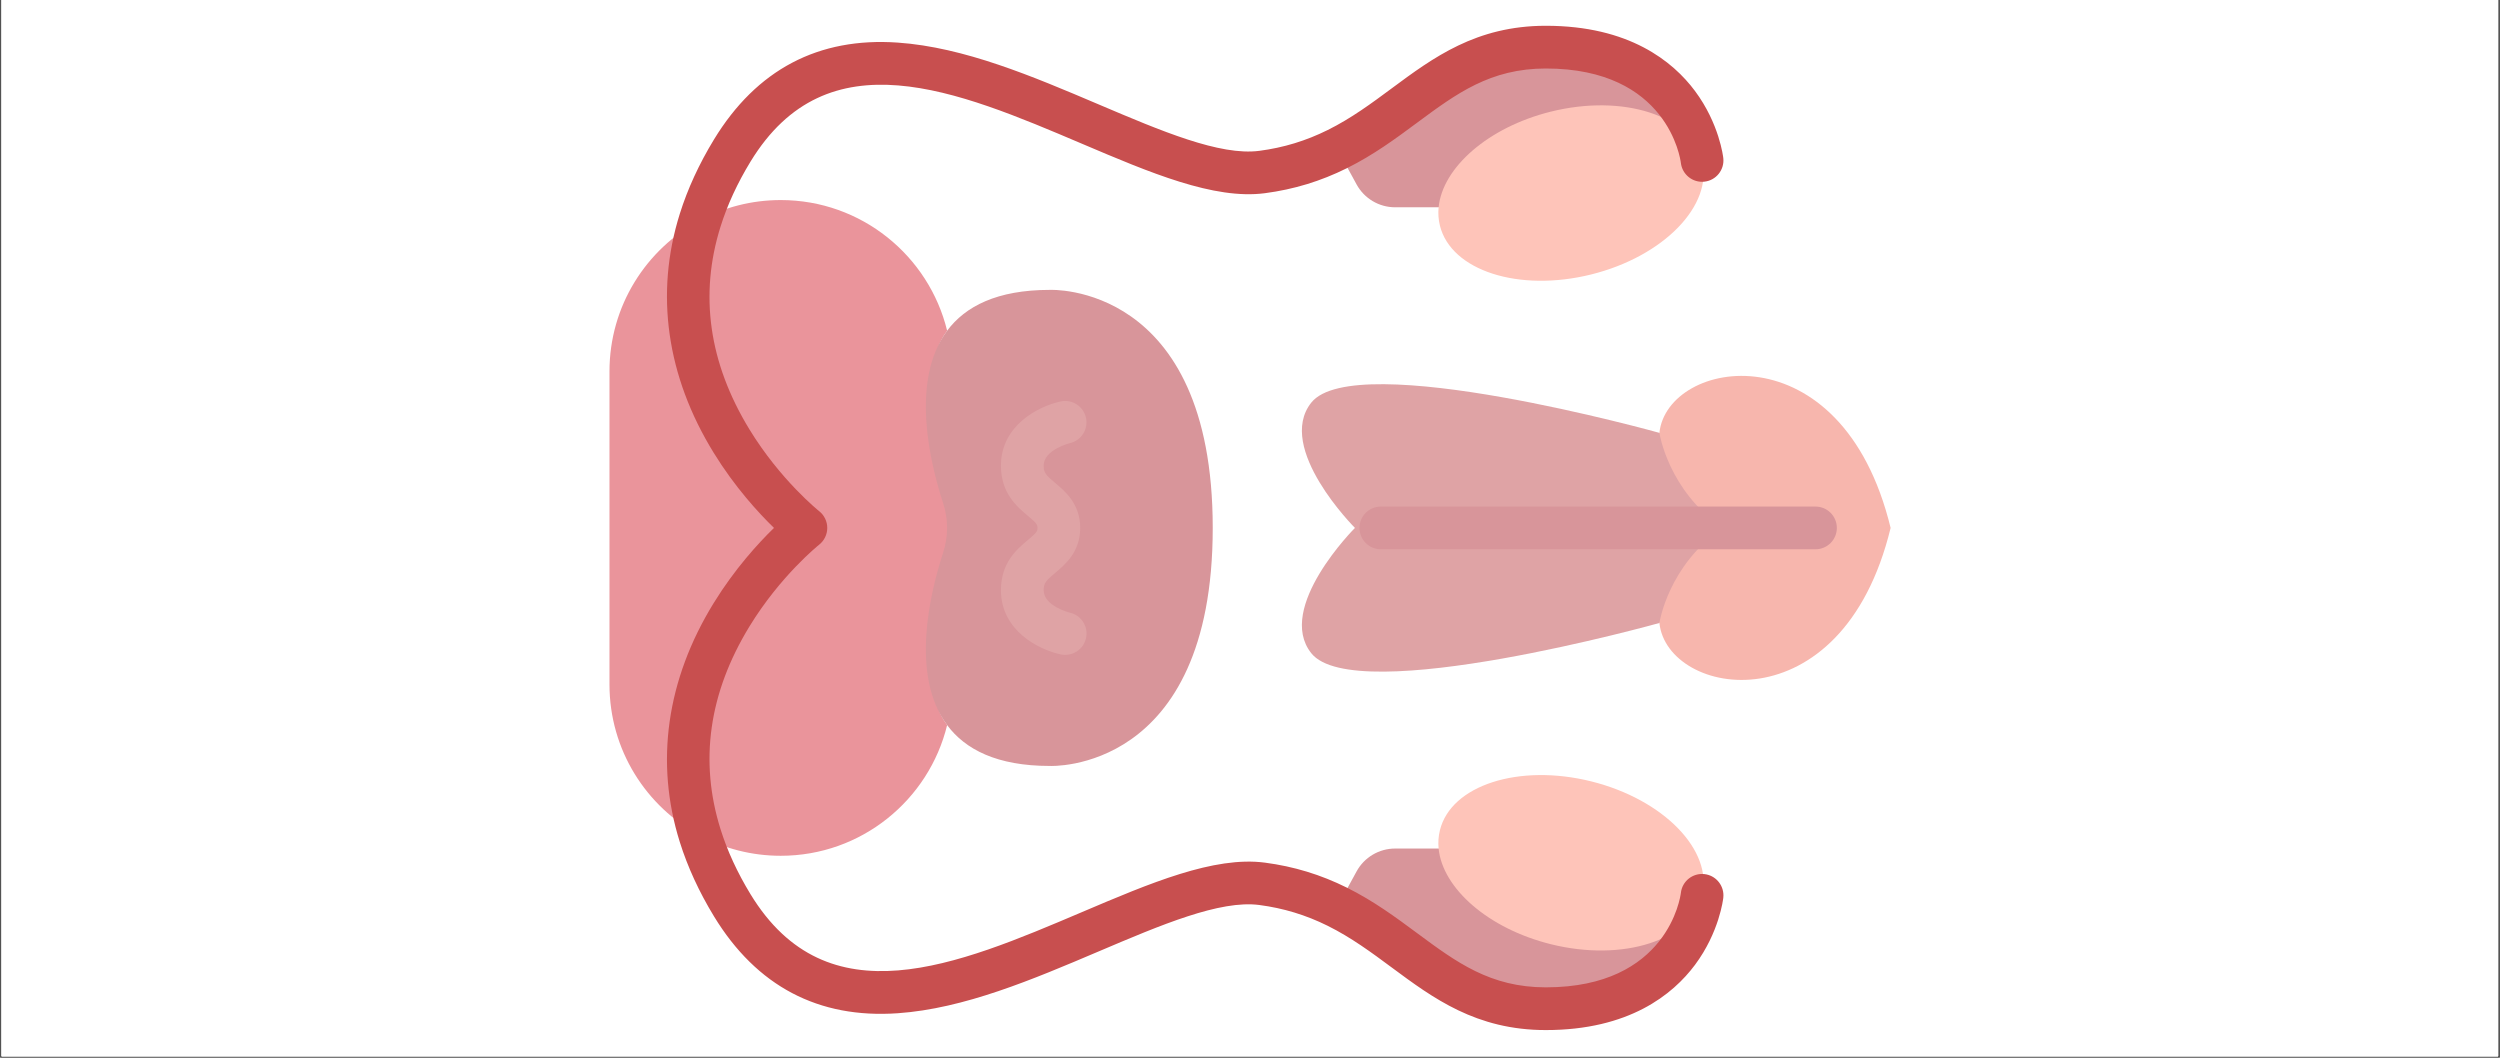
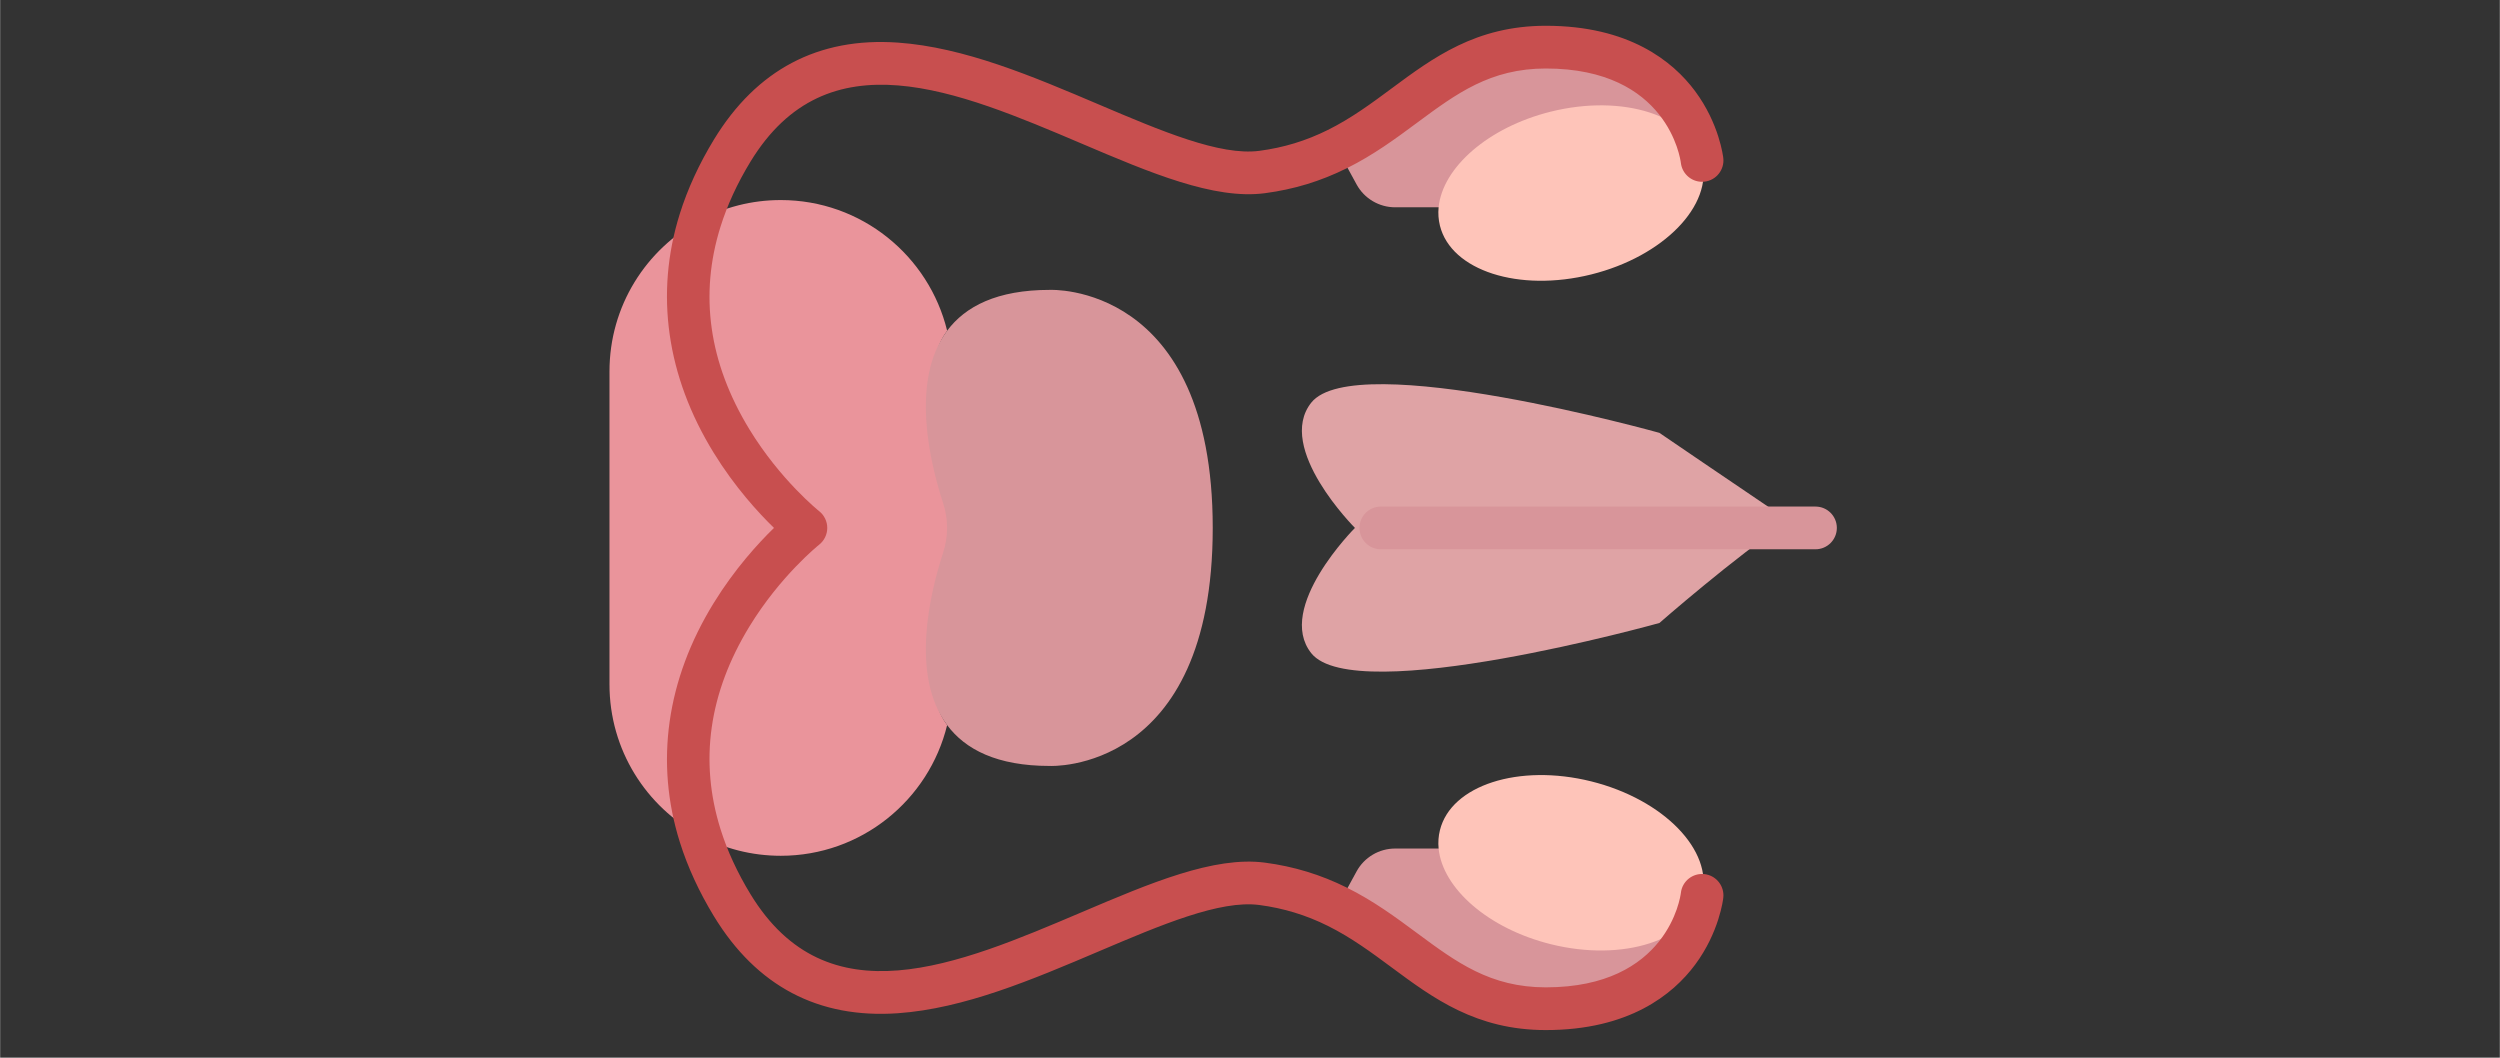
<svg xmlns="http://www.w3.org/2000/svg" width="1300" zoomAndPan="magnify" viewBox="0 0 974.88 412.5" height="550" preserveAspectRatio="xMidYMid meet" version="1.0">
  <rect x="0" y="0" width="974.88" height="412.5" fill="#333333" stroke="none" />
  <defs>
    <clipPath id="e1a9885ffa">
-       <path d="M 0.531 0 L 974.23 0 L 974.23 412 L 0.531 412 Z M 0.531 0 " clip-rule="nonzero" />
-     </clipPath>
+       </clipPath>
    <clipPath id="ff41cac4ab">
      <path d="M 237.637 78 L 384 78 L 384 334 L 237.637 334 Z M 237.637 78 " clip-rule="nonzero" />
    </clipPath>
    <clipPath id="05e141251a">
      <path d="M 647 146 L 737.281 146 L 737.281 266 L 647 266 Z M 647 146 " clip-rule="nonzero" />
    </clipPath>
    <clipPath id="8a12399ecd">
      <path d="M 260 10 L 673 10 L 673 401.777 L 260 401.777 Z M 260 10 " clip-rule="nonzero" />
    </clipPath>
  </defs>
  <g clip-path="url(#e1a9885ffa)">
    <path fill="#ffffff" d="M 0.531 0 L 974.352 0 L 974.352 419.492 L 0.531 419.492 Z M 0.531 0 " fill-opacity="1" fill-rule="nonzero" />
    <path fill="#ffffff" d="M 0.531 0 L 974.352 0 L 974.352 412 L 0.531 412 Z M 0.531 0 " fill-opacity="1" fill-rule="nonzero" />
-     <path fill="#ffffff" d="M 0.531 0 L 974.352 0 L 974.352 412 L 0.531 412 Z M 0.531 0 " fill-opacity="1" fill-rule="nonzero" />
  </g>
  <g clip-path="url(#ff41cac4ab)">
    <path fill="#ea949b" d="M 273.008 85.875 C 251.961 97.113 237.637 119.305 237.637 144.852 L 237.637 266.926 C 237.637 292.473 251.961 314.664 273.008 325.902 C 282.375 330.922 293.066 333.754 304.422 333.754 L 304.434 333.754 C 335.848 333.754 362.195 312.039 369.324 282.797 L 369.324 282.785 C 354.918 263.457 377.094 239.227 382.297 223.281 C 384.348 217.004 384.547 192.867 382.496 186.59 C 377.289 170.645 354.918 148.32 369.324 128.988 L 369.324 128.98 C 362.195 99.738 335.848 78.023 304.434 78.023 L 304.422 78.023 C 293.066 78.023 282.375 80.855 273.008 85.875 Z M 273.008 85.875 " fill-opacity="1" fill-rule="nonzero" />
  </g>
  <path fill="#dfa3a5" d="M 511.34 157.023 C 497.242 174.75 528.367 205.887 528.367 205.887 C 528.367 205.887 497.242 237.027 511.34 254.75 C 528.367 276.152 647.105 242.965 647.105 242.965 C 647.105 242.965 676.168 217.52 697.57 203.074 C 676.168 188.629 647.105 168.812 647.105 168.812 C 647.105 168.812 528.367 135.625 511.34 157.023 Z M 511.34 157.023 " fill-opacity="1" fill-rule="nonzero" />
  <path fill="#d8959a" d="M 409.34 113.055 C 409.34 113.055 472.906 109.902 472.906 205.887 C 472.906 301.875 409.34 298.719 409.34 298.719 C 388.77 298.719 376.395 292.285 369.324 282.797 L 369.324 282.785 C 354.918 263.457 362.559 231.488 367.762 215.543 C 369.812 209.262 369.812 202.516 367.762 196.234 C 362.559 180.289 354.918 148.32 369.324 128.988 L 369.324 128.98 C 376.395 119.492 388.77 113.055 409.34 113.055 Z M 409.34 113.055 " fill-opacity="1" fill-rule="nonzero" />
  <g clip-path="url(#05e141251a)">
-     <path fill="#f7b6ad" d="M 671.91 205.887 C 650.512 191.445 647.105 168.812 647.105 168.812 C 650.168 139.871 718.266 127.637 737.281 205.887 C 718.266 284.141 650.168 271.902 647.105 242.965 C 647.105 242.965 650.512 220.332 671.91 205.887 Z M 671.91 205.887 " fill-opacity="1" fill-rule="nonzero" />
-   </g>
+     </g>
  <path fill="#d8959a" d="M 529.004 339.855 L 521.488 353.625 C 550.602 368.09 565.957 393.395 602.816 393.395 C 658.91 393.395 663.75 349.207 663.75 349.207 L 561 330.93 L 544.043 330.93 C 537.777 330.93 532 334.359 529.004 339.855 Z M 529.004 339.855 " fill-opacity="1" fill-rule="nonzero" />
  <path fill="#d8959a" d="M 521.488 58.152 L 529.004 71.922 C 532 77.418 537.777 80.844 544.043 80.844 L 561 80.844 L 663.75 62.566 C 663.75 62.566 658.91 18.383 602.816 18.383 C 565.957 18.379 550.602 43.688 521.488 58.152 Z M 521.488 58.152 " fill-opacity="1" fill-rule="nonzero" />
  <path fill="#fec4b9" d="M 561.512 323.766 C 565.863 306.23 592.293 297.711 620.52 304.738 C 648.75 311.77 668.113 331.672 663.75 349.207 C 659.391 366.734 632.969 375.254 604.742 368.234 C 580.301 362.152 562.52 346.418 561 330.93 C 560.762 328.527 560.93 326.129 561.512 323.766 Z M 561.512 323.766 " fill-opacity="1" fill-rule="nonzero" />
  <path fill="#fec4b9" d="M 604.742 43.543 C 632.969 36.523 659.391 45.043 663.75 62.566 C 668.113 80.105 648.75 100.008 620.52 107.035 C 592.293 114.066 565.863 105.547 561.512 88.012 C 560.93 85.645 560.762 83.25 561 80.844 C 562.52 65.359 580.301 49.625 604.742 43.543 Z M 604.742 43.543 " fill-opacity="1" fill-rule="nonzero" />
  <g clip-path="url(#8a12399ecd)">
    <path fill="#c84f4f" d="M 542.684 34.48 C 534.953 40.211 526.961 46.133 517.781 50.691 C 509.273 54.922 500.539 57.582 491.074 58.828 C 475.746 60.848 452.773 51.078 428.449 40.734 C 402.664 29.766 376 18.426 350.078 16.613 C 319.121 14.449 295.004 27.156 278.398 54.391 C 272.582 63.941 268.094 73.699 265.066 83.375 C 255.305 114.453 259.871 146.676 278.27 176.57 C 286.441 189.848 295.598 199.859 301.797 205.887 C 295.598 211.918 286.441 221.93 278.27 235.203 C 259.871 265.098 255.309 297.324 265.062 328.391 C 268.094 338.078 272.582 347.832 278.402 357.387 C 295.004 384.621 319.121 397.328 350.078 395.164 C 376 393.352 402.664 382.012 428.449 371.043 C 452.773 360.699 475.746 350.93 491.078 352.949 C 500.539 354.195 509.273 356.855 517.785 361.086 C 526.957 365.645 534.953 371.566 542.684 377.297 C 558.895 389.309 575.656 401.727 602.816 401.727 C 635.246 401.727 652.355 387.887 661 376.277 C 670.465 363.559 671.969 350.656 672.027 350.117 C 672.062 349.809 672.078 349.5 672.078 349.195 C 672.078 345 668.926 341.367 664.66 340.898 C 660.09 340.398 655.98 343.672 655.48 348.246 C 655.293 349.75 650.402 385.066 602.816 385.066 C 581.152 385.066 567.922 375.258 552.598 363.906 C 544.281 357.746 535.688 351.379 525.191 346.164 C 515.016 341.105 504.566 337.918 493.254 336.43 C 473.418 333.812 448.406 344.449 421.93 355.711 C 373.113 376.473 322.637 397.941 292.621 348.715 C 287.508 340.32 283.582 331.809 280.953 323.402 C 272.617 296.863 276.395 270.277 292.176 244.391 C 304.285 224.531 319.258 212.547 319.398 212.438 C 321.402 210.859 322.566 208.445 322.57 205.898 C 322.57 205.891 322.57 205.887 322.57 205.883 C 322.57 203.34 321.402 200.93 319.406 199.348 C 319.258 199.23 304.285 187.246 292.176 167.387 C 276.391 141.496 272.613 114.91 280.957 88.367 C 283.582 79.969 287.508 71.457 292.617 63.066 C 322.637 13.836 373.113 35.305 421.93 56.066 C 448.406 67.328 473.418 77.965 493.25 75.348 C 504.562 73.859 515.012 70.676 525.191 65.613 C 535.688 60.398 544.281 54.031 552.598 47.871 C 567.922 36.52 581.156 26.715 602.816 26.715 C 650.352 26.715 655.281 61.949 655.477 63.523 C 656.004 68.074 660.102 71.352 664.656 70.852 C 669.23 70.352 672.527 66.23 672.027 61.664 C 671.969 61.121 670.461 48.219 660.996 35.5 C 652.355 23.891 635.246 10.051 602.812 10.051 C 575.656 10.051 558.895 22.469 542.684 34.48 Z M 542.684 34.48 " fill-opacity="1" fill-rule="nonzero" />
  </g>
-   <path fill="#dfa3a5" d="M 413.547 156.574 C 404.918 158.469 390.309 165.879 390.309 181.625 C 390.309 192.387 396.637 197.68 400.824 201.18 C 404.238 204.035 404.562 204.586 404.562 205.891 C 404.562 207.191 404.238 207.742 400.824 210.598 C 396.637 214.102 390.309 219.391 390.309 230.156 C 390.309 245.902 404.918 253.309 413.547 255.207 C 418.039 256.191 422.508 253.355 423.492 248.859 C 423.625 248.254 423.688 247.648 423.688 247.055 C 423.688 243.234 421.059 239.793 417.168 238.941 C 417.066 238.918 406.965 236.387 406.965 230.156 C 406.965 227.457 407.824 226.461 411.504 223.383 C 415.371 220.148 421.215 215.262 421.215 205.891 C 421.215 196.52 415.371 191.633 411.504 188.398 C 407.824 185.316 406.965 184.324 406.965 181.625 C 406.965 175.445 416.902 172.902 417.164 172.836 C 421.633 171.832 424.441 167.398 423.469 162.926 C 422.48 158.43 418.043 155.586 413.547 156.574 Z M 413.547 156.574 " fill-opacity="1" fill-rule="nonzero" />
  <path fill="#d8959a" d="M 530.141 205.887 C 530.141 210.488 533.867 214.219 538.469 214.219 L 707.984 214.219 C 712.582 214.219 716.309 210.488 716.309 205.887 C 716.309 201.289 712.582 197.559 707.984 197.559 L 538.469 197.559 C 533.867 197.559 530.141 201.289 530.141 205.887 Z M 530.141 205.887 " fill-opacity="1" fill-rule="nonzero" />
</svg>